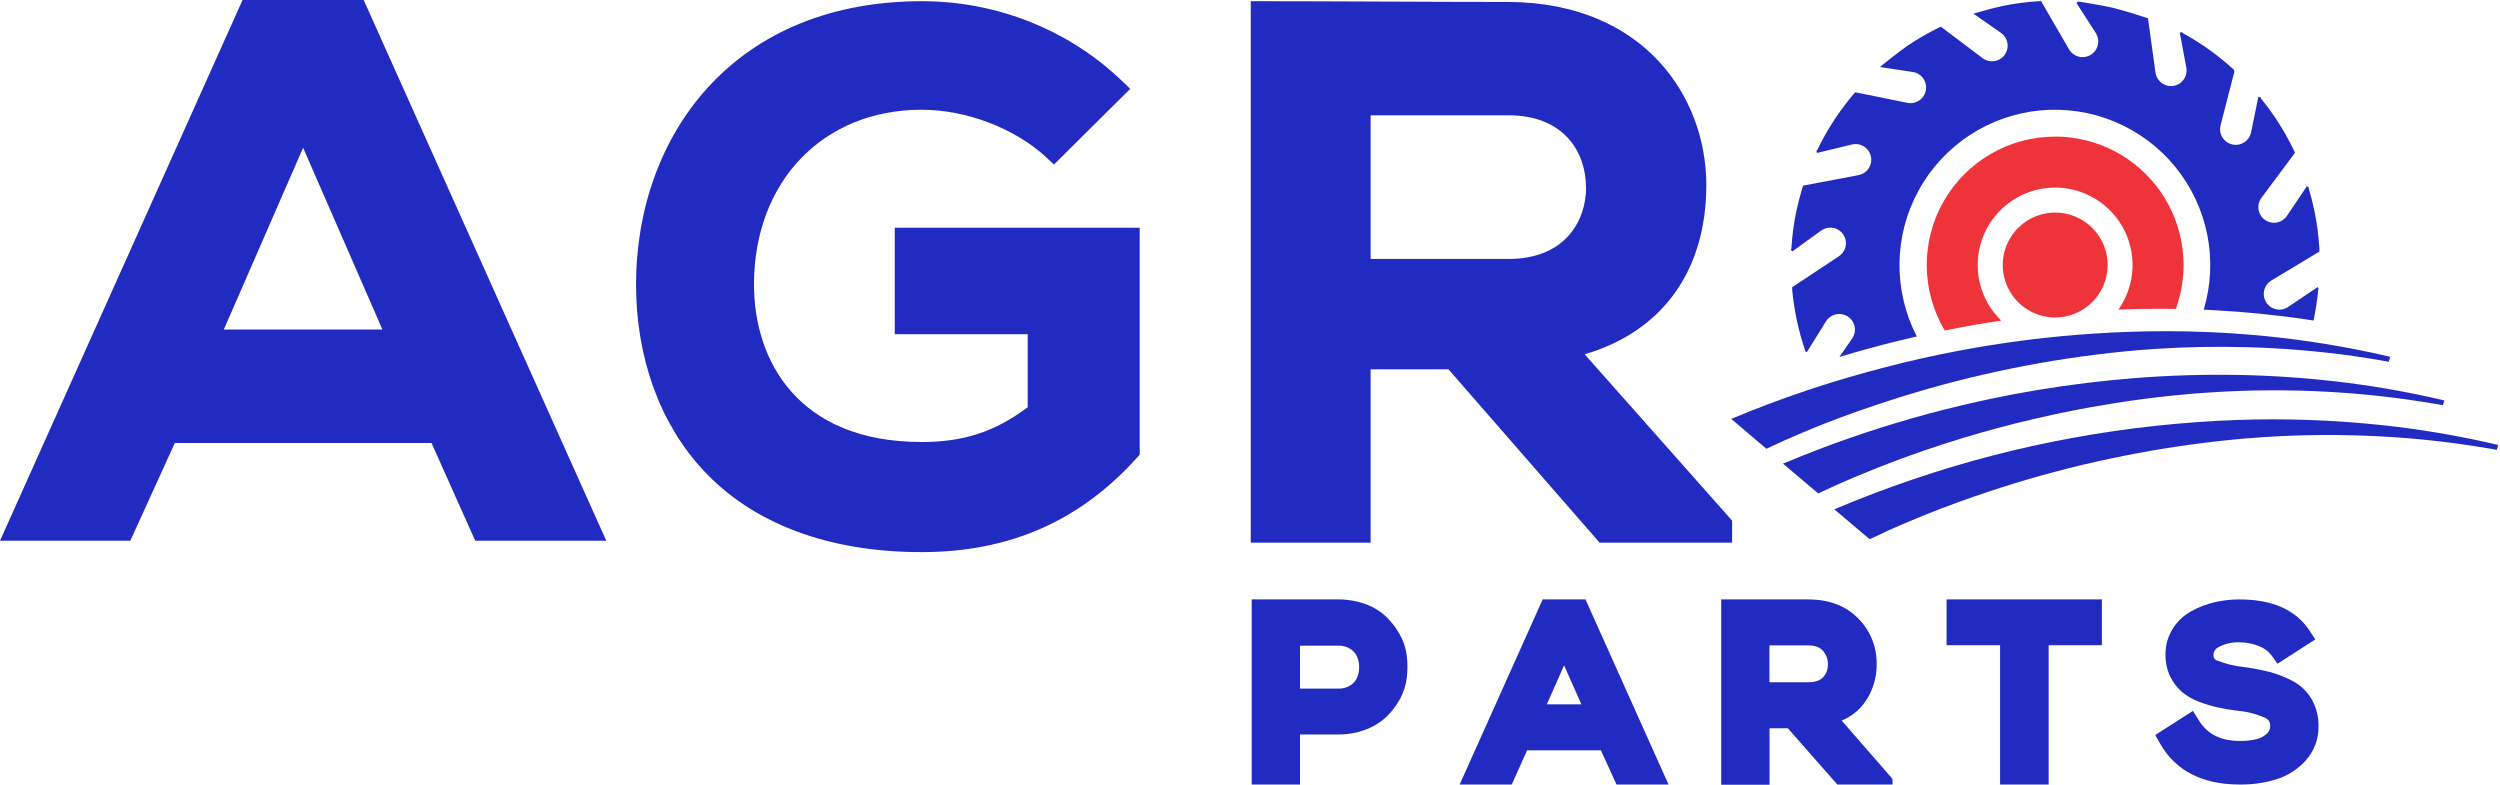
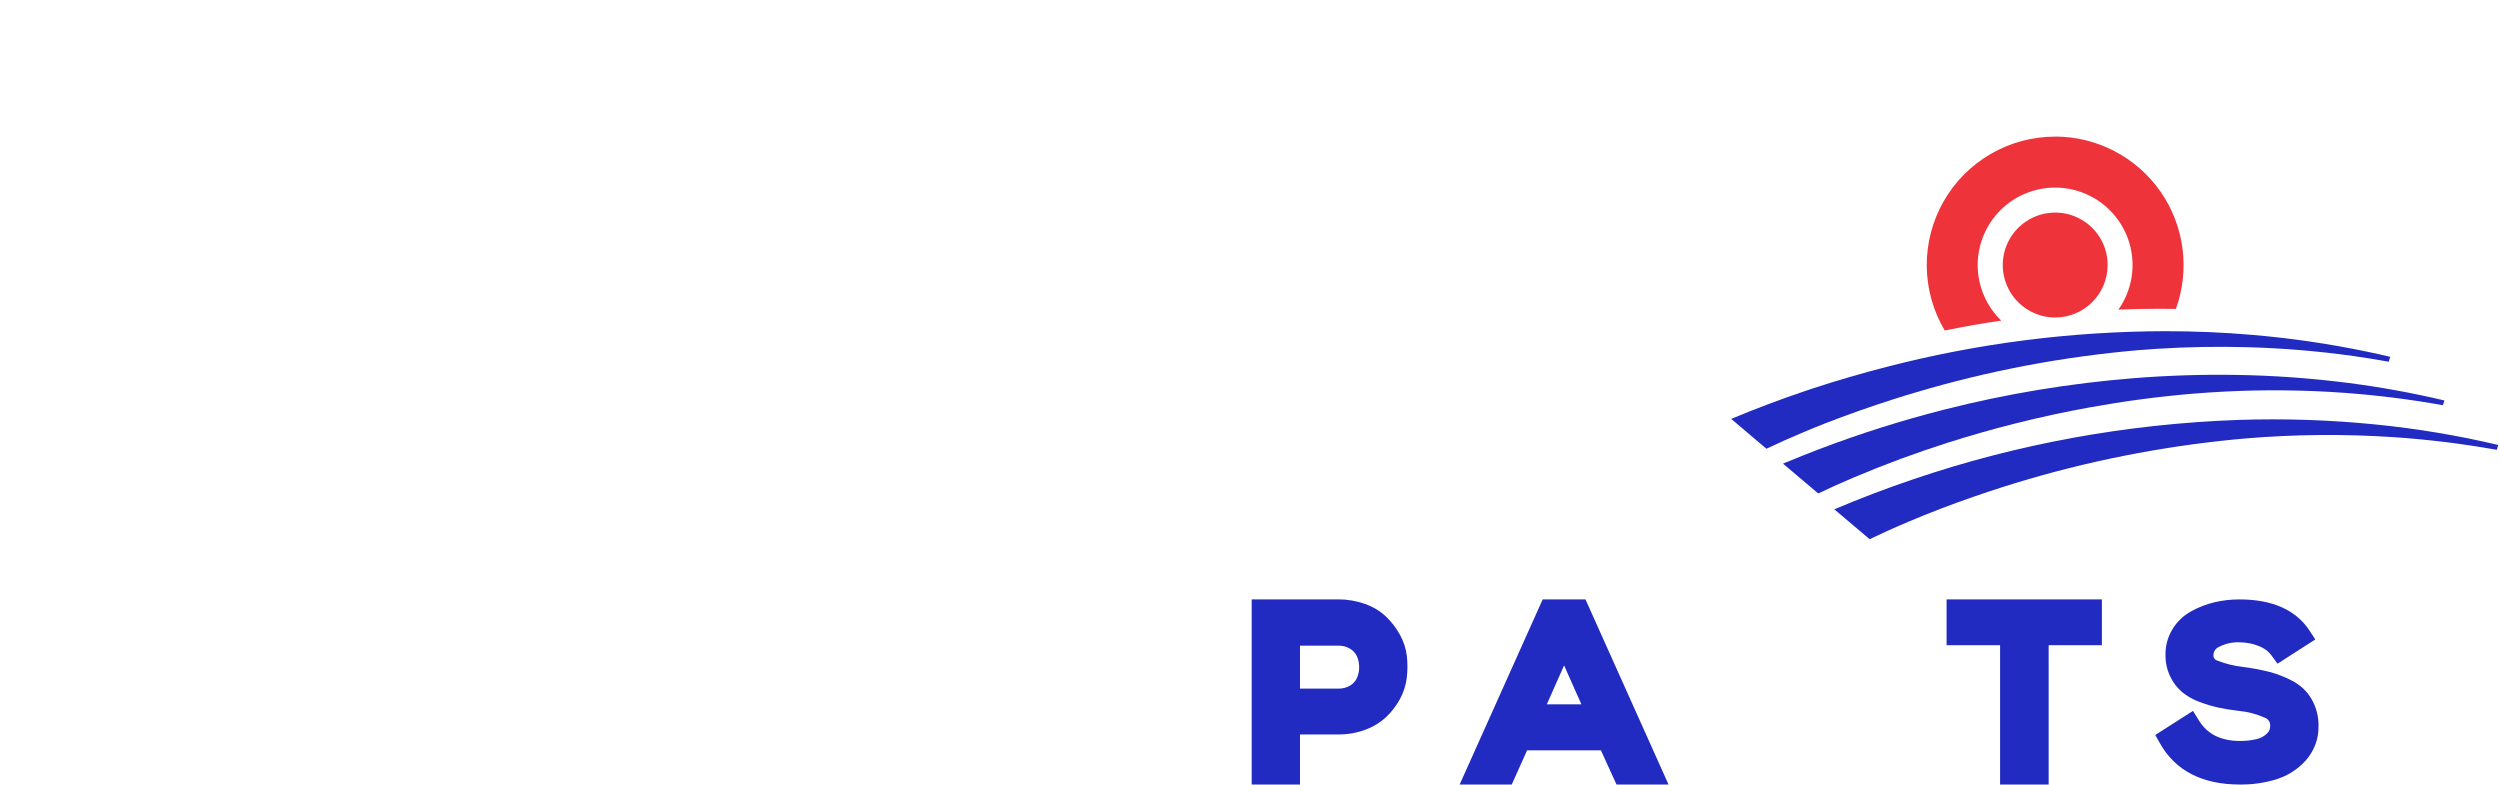
<svg xmlns="http://www.w3.org/2000/svg" width="223" height="70" viewBox="0 0 223 70" fill="none">
-   <path d="M164.276 64.272C165.044 63.96 165.717 63.452 166.226 62.797C167.009 61.769 167.422 60.506 167.398 59.214C167.408 58.464 167.268 57.721 166.986 57.026C166.705 56.332 166.287 55.701 165.757 55.17C164.66 54.041 163.154 53.468 161.29 53.468C160.545 53.468 159.419 53.468 157.912 53.468C156.405 53.468 155.275 53.468 154.524 53.468H153.531V70H157.843V64.959H159.471L163.891 69.98H168.81V69.476L164.276 64.272ZM161.26 60.857H157.833V57.571H161.28C161.886 57.571 162.315 57.722 162.59 58.032C162.895 58.366 163.058 58.804 163.047 59.256C163.056 59.469 163.022 59.681 162.948 59.881C162.874 60.081 162.761 60.264 162.615 60.42C162.337 60.713 161.893 60.857 161.26 60.857Z" fill="#212AC1" />
-   <path d="M21.637 0L0 48.236H11.623L15.594 39.515H38.492L42.391 48.236H54.081L32.439 0H21.637ZM34.111 29.393H19.965L27.038 13.179L34.111 29.393Z" fill="#212AC1" />
-   <path d="M79.814 29.808H91.671V36.33C88.718 38.526 85.954 39.427 82.211 39.427C71.186 39.427 67.256 32.17 67.256 25.378C67.256 16.2 73.406 9.788 82.211 9.788C86.188 9.788 90.538 11.447 93.302 14.014L94.013 14.674L100.817 7.925L100.113 7.25C95.356 2.668 88.921 0.1 82.216 0.107C74.303 0.107 67.691 2.784 63.098 7.853C58.996 12.379 56.736 18.605 56.736 25.387C56.736 31.895 58.857 37.764 62.702 41.912C67.152 46.718 73.898 49.249 82.198 49.249C90.026 49.249 96.31 46.496 101.411 40.834L101.659 40.562V20.316H79.814V29.808Z" fill="#212AC1" />
-   <path d="M122.259 32.947H129.209L142.685 48.407H154.504V46.441L141.35 31.6C148.272 29.577 152.204 24.154 152.204 16.495C152.204 8.684 146.686 0.246 134.562 0.174C130.899 0.174 127.171 0.156 123.567 0.141C119.963 0.126 116.231 0.107 112.56 0.107H111.567V48.407H122.259V32.947ZM141.482 16.691C141.482 19.647 139.665 23.099 134.547 23.099H122.259V10.285H134.547C139.652 10.285 141.469 13.735 141.469 16.691H141.482Z" fill="#212AC1" />
  <path d="M124.85 56.578C124.528 56 124.122 55.472 123.647 55.012C123.105 54.505 122.463 54.117 121.763 53.873C120.995 53.598 120.184 53.461 119.368 53.468C118.622 53.468 117.496 53.468 115.99 53.468C114.484 53.468 113.369 53.468 112.644 53.468H111.651V69.981H115.96V65.513H119.368C120.187 65.521 121.001 65.38 121.77 65.099C122.466 64.847 123.105 64.459 123.649 63.957C124.134 63.496 124.544 62.962 124.865 62.376C125.2 61.767 125.413 61.098 125.491 60.408C125.56 59.779 125.56 59.145 125.491 58.517C125.408 57.834 125.19 57.175 124.85 56.578ZM121.237 59.507C121.241 59.849 121.17 60.188 121.028 60.499C120.896 60.773 120.687 61.001 120.425 61.155C120.106 61.344 119.739 61.438 119.368 61.425H115.96V57.593H119.368C119.739 57.58 120.106 57.675 120.425 57.866C120.686 58.02 120.896 58.247 121.028 58.519C121.17 58.829 121.241 59.166 121.237 59.507Z" fill="#212AC1" />
  <path d="M137.607 53.468L130.201 69.98H134.847L136.217 66.93H142.802L144.192 69.98H148.833L141.425 53.468H137.607ZM137.975 62.827L139.516 59.353L141.062 62.827H137.975Z" fill="#212AC1" />
  <path d="M173.635 57.551H178.408V69.98H182.739V57.551H187.489V53.468H173.635V57.551Z" fill="#212AC1" />
  <path d="M206.195 62.364C205.792 61.669 205.189 61.099 204.458 60.722C203.819 60.385 203.141 60.12 202.438 59.934C201.674 59.743 200.899 59.596 200.117 59.494C199.315 59.41 198.528 59.218 197.782 58.924C197.676 58.895 197.585 58.831 197.523 58.745C197.461 58.658 197.432 58.554 197.442 58.449C197.437 58.297 197.479 58.146 197.562 58.016C197.646 57.885 197.767 57.781 197.911 57.715C198.484 57.41 199.134 57.264 199.789 57.295C200.387 57.298 200.978 57.416 201.527 57.642C201.954 57.806 202.326 58.082 202.599 58.437L203.155 59.202L206.525 57.038L206.014 56.259C204.803 54.406 202.698 53.468 199.757 53.468C199.004 53.466 198.254 53.552 197.523 53.724C196.81 53.894 196.124 54.158 195.486 54.508C194.768 54.899 194.173 55.468 193.765 56.155C193.356 56.841 193.148 57.621 193.163 58.411C193.152 59.072 193.294 59.728 193.577 60.331C193.824 60.857 194.181 61.33 194.625 61.72C195.09 62.103 195.622 62.404 196.196 62.611C196.73 62.817 197.28 62.983 197.841 63.107C198.438 63.236 199.041 63.335 199.648 63.404C200.477 63.477 201.285 63.687 202.038 64.027C202.184 64.084 202.307 64.183 202.39 64.311C202.473 64.439 202.511 64.589 202.5 64.739C202.506 64.867 202.485 64.994 202.436 65.112C202.388 65.231 202.314 65.339 202.219 65.428C201.969 65.671 201.654 65.843 201.308 65.925C200.822 66.042 200.321 66.099 199.819 66.093C198.109 66.093 196.908 65.497 196.148 64.274L195.615 63.411L192.249 65.561L192.679 66.321C194.051 68.749 196.449 69.98 199.799 69.98C200.893 69.992 201.982 69.838 203.026 69.523C204.049 69.205 204.962 68.624 205.664 67.844C206.435 66.981 206.843 65.874 206.811 64.739C206.822 63.91 206.61 63.092 206.195 62.364Z" fill="#212AC1" />
-   <path d="M206.745 25.603L206.65 25.667L204.091 27.387C203.937 27.489 203.763 27.559 203.581 27.593C203.399 27.627 203.212 27.625 203.031 27.586C202.85 27.547 202.679 27.473 202.526 27.367C202.374 27.261 202.245 27.126 202.145 26.97C202.046 26.814 201.979 26.64 201.947 26.457C201.916 26.274 201.921 26.087 201.962 25.907C202.004 25.727 202.081 25.556 202.189 25.406C202.297 25.255 202.433 25.128 202.591 25.03L206.713 22.549L206.803 22.496L206.891 22.443C206.891 22.409 206.891 22.374 206.891 22.34C206.892 22.323 206.892 22.306 206.891 22.289C206.893 22.255 206.893 22.22 206.891 22.186C206.824 21.072 206.68 19.964 206.459 18.87C206.313 18.165 206.133 17.462 205.928 16.77L205.96 16.723L205.899 16.683L205.78 16.606L205.711 16.704L203.993 19.259C203.889 19.413 203.756 19.544 203.6 19.645C203.445 19.746 203.271 19.815 203.089 19.848C202.906 19.881 202.719 19.877 202.539 19.837C202.358 19.797 202.187 19.721 202.035 19.615C201.884 19.508 201.755 19.372 201.657 19.215C201.559 19.057 201.493 18.882 201.464 18.699C201.434 18.517 201.441 18.33 201.484 18.149C201.528 17.969 201.606 17.8 201.716 17.65L204.592 13.793L204.651 13.708V13.693L204.712 13.61C204.699 13.578 204.684 13.547 204.667 13.518C204.661 13.501 204.654 13.485 204.645 13.47C204.632 13.438 204.616 13.409 204.6 13.377C204.109 12.36 203.546 11.379 202.914 10.443C202.519 9.859 202.095 9.289 201.65 8.743L201.663 8.68L201.584 8.664L201.44 8.632V8.661L201.417 8.775L200.802 11.778C200.767 11.964 200.695 12.14 200.591 12.297C200.487 12.454 200.351 12.588 200.194 12.692C200.036 12.795 199.859 12.865 199.673 12.899C199.488 12.932 199.297 12.927 199.114 12.884C198.93 12.842 198.757 12.763 198.604 12.652C198.452 12.54 198.324 12.4 198.228 12.238C198.131 12.076 198.069 11.896 198.043 11.709C198.018 11.522 198.031 11.332 198.082 11.15L199.277 6.501L199.304 6.402V6.376C199.295 6.317 199.278 6.26 199.253 6.206L199.214 6.172L199.137 6.106C198.322 5.368 197.457 4.69 196.547 4.075C195.932 3.661 195.304 3.28 194.651 2.922V2.861L194.58 2.874L194.437 2.903V2.919L194.458 3.036L195.028 6.058C195.057 6.239 195.051 6.424 195.009 6.602C194.967 6.78 194.89 6.949 194.783 7.097C194.676 7.246 194.541 7.372 194.385 7.468C194.229 7.565 194.056 7.63 193.875 7.659C193.694 7.688 193.509 7.682 193.331 7.64C193.152 7.598 192.984 7.521 192.835 7.414C192.687 7.307 192.561 7.172 192.464 7.016C192.368 6.86 192.303 6.687 192.274 6.506L191.6 1.633C191.6 1.633 189.214 0.838 188.114 0.616C187.242 0.435 185.405 0.136 185.405 0.136L185.283 0.213L185.267 0.226L185.214 0.258L185.251 0.316L186.959 2.967C187.054 3.124 187.119 3.298 187.147 3.479C187.176 3.66 187.168 3.846 187.126 4.024C187.083 4.203 187.005 4.371 186.897 4.52C186.789 4.668 186.653 4.794 186.496 4.89C186.339 4.986 186.165 5.05 185.984 5.079C185.802 5.107 185.617 5.1 185.439 5.057C185.26 5.014 185.092 4.936 184.943 4.828C184.794 4.72 184.669 4.584 184.573 4.428L182.171 0.284L182.121 0.197L182.07 0.107H181.816C180.747 0.177 179.684 0.319 178.635 0.533C177.839 0.695 176.291 1.14 176.291 1.14L176.026 1.228L176.119 1.294H176.137L176.233 1.36L178.484 2.93C178.662 3.054 178.809 3.217 178.913 3.408C179.017 3.599 179.075 3.811 179.083 4.028C179.09 4.245 179.047 4.461 178.956 4.658C178.866 4.855 178.73 5.029 178.56 5.165C178.316 5.36 178.013 5.468 177.7 5.47C177.387 5.473 177.082 5.37 176.835 5.178L173.301 2.514L173.221 2.453L173.203 2.439L173.126 2.376L173.033 2.421L172.988 2.442L172.895 2.487C171.947 2.956 171.032 3.487 170.154 4.078C169.378 4.608 167.92 5.787 167.92 5.787L167.697 5.984L167.814 6.002H167.843L167.959 6.018L170.61 6.421C170.796 6.448 170.974 6.511 171.135 6.608C171.295 6.705 171.435 6.833 171.545 6.985C171.654 7.137 171.733 7.31 171.774 7.493C171.816 7.675 171.821 7.865 171.788 8.049C171.755 8.234 171.685 8.41 171.583 8.567C171.48 8.724 171.347 8.859 171.192 8.964C171.036 9.068 170.861 9.14 170.677 9.176C170.493 9.211 170.303 9.209 170.12 9.17L165.709 8.274L165.603 8.253H165.582L165.478 8.234C165.454 8.258 165.433 8.287 165.409 8.311L165.377 8.351L165.308 8.43C164.766 9.075 164.258 9.747 163.787 10.445C163.146 11.393 162.575 12.386 162.08 13.417L162.021 13.433L162.072 13.642H162.088L162.199 13.613L165.192 12.889C165.403 12.839 165.623 12.838 165.835 12.887C166.046 12.937 166.243 13.035 166.41 13.173C166.577 13.312 166.71 13.488 166.798 13.686C166.885 13.885 166.925 14.101 166.915 14.318C166.899 14.63 166.779 14.928 166.574 15.165C166.369 15.4 166.09 15.561 165.783 15.62L161.051 16.518L160.95 16.537H160.934L160.834 16.558C160.834 16.59 160.81 16.624 160.802 16.656L160.786 16.707C160.786 16.736 160.765 16.77 160.757 16.805C160.553 17.481 160.38 18.17 160.227 18.862C160 19.967 159.854 21.087 159.789 22.212L159.736 22.252L159.784 22.316L159.866 22.435L159.962 22.364L162.456 20.561C162.632 20.437 162.834 20.355 163.047 20.322C163.259 20.288 163.477 20.305 163.682 20.369C163.887 20.434 164.075 20.545 164.23 20.695C164.385 20.844 164.504 21.026 164.577 21.229C164.682 21.524 164.684 21.846 164.584 22.142C164.483 22.438 164.286 22.692 164.023 22.862L160.046 25.5L159.962 25.555H159.948L159.864 25.611C159.864 25.648 159.864 25.68 159.864 25.714C159.864 25.749 159.864 25.749 159.864 25.765C159.864 25.781 159.864 25.836 159.864 25.868C160.036 27.7 160.423 29.505 161.017 31.247L160.988 31.297L161.048 31.334L161.17 31.411L161.231 31.311L162.859 28.694C162.955 28.531 163.084 28.39 163.236 28.278C163.388 28.167 163.562 28.087 163.746 28.044C163.93 28.002 164.121 27.997 164.307 28.03C164.493 28.064 164.67 28.134 164.828 28.238C164.986 28.342 165.121 28.476 165.226 28.634C165.33 28.791 165.402 28.968 165.436 29.154C165.47 29.34 165.465 29.531 165.424 29.715C165.382 29.899 165.303 30.073 165.192 30.226L164.073 31.843C165.865 31.297 167.678 30.802 169.481 30.364C169.979 30.242 170.48 30.123 170.979 30.012C169.937 27.995 169.407 25.755 169.434 23.485C169.46 21.216 170.044 18.989 171.133 16.998C172.222 15.007 173.783 13.314 175.679 12.067C177.575 10.82 179.748 10.058 182.008 9.848C184.267 9.637 186.544 9.984 188.638 10.859C190.731 11.734 192.578 13.109 194.017 14.865C195.455 16.62 196.44 18.701 196.886 20.926C197.332 23.151 197.224 25.452 196.573 27.626C196.82 27.626 197.066 27.644 197.313 27.66C200.2 27.809 203.084 28.095 205.891 28.519L206.363 28.591L206.411 28.373C206.582 27.532 206.707 26.683 206.785 25.828L206.838 25.794L206.793 25.725L206.745 25.603Z" fill="#212AC1" />
  <path d="M183.321 12.187C181.299 12.185 179.313 12.72 177.564 13.736C175.816 14.751 174.367 16.212 173.367 17.969C172.366 19.726 171.848 21.717 171.866 23.739C171.885 25.761 172.438 27.742 173.471 29.481C175.146 29.138 176.825 28.844 178.507 28.598C177.56 27.679 176.895 26.507 176.593 25.222C176.29 23.937 176.362 22.592 176.8 21.347C177.239 20.101 178.025 19.007 179.065 18.195C180.106 17.382 181.357 16.885 182.672 16.761C183.987 16.638 185.309 16.894 186.482 17.499C187.656 18.104 188.632 19.033 189.294 20.175C189.956 21.317 190.277 22.625 190.219 23.944C190.16 25.263 189.725 26.538 188.965 27.617C190.177 27.567 191.391 27.543 192.597 27.543C193.093 27.543 193.588 27.543 194.089 27.556C194.717 25.825 194.918 23.968 194.676 22.142C194.434 20.317 193.756 18.576 192.7 17.068C191.643 15.56 190.238 14.329 188.605 13.478C186.972 12.627 185.158 12.182 183.316 12.181L183.321 12.187Z" fill="#EE333A" />
  <path d="M188 23.642C188 24.882 187.506 26.072 186.629 26.949C185.752 27.826 184.562 28.32 183.321 28.32C182.888 28.322 182.457 28.261 182.041 28.14C181.205 27.902 180.451 27.435 179.865 26.792C179.28 26.149 178.885 25.355 178.725 24.5C178.565 23.645 178.647 22.762 178.961 21.951C179.275 21.14 179.809 20.433 180.503 19.908C181.197 19.384 182.023 19.063 182.889 18.982C183.755 18.901 184.627 19.063 185.406 19.45C186.185 19.837 186.84 20.434 187.299 21.172C187.758 21.912 188.002 22.764 188.003 23.634L188 23.642Z" fill="#EE333A" />
  <path d="M162.775 37.775C164.796 36.99 166.851 36.265 168.938 35.6C169.583 35.392 170.231 35.194 170.886 35.001C177.309 33.088 183.961 31.825 190.705 31.237C191.255 31.192 191.808 31.154 192.358 31.117C195.064 30.944 197.778 30.895 200.486 30.971C203.641 31.058 206.784 31.319 209.895 31.753C210.959 31.903 212.017 32.079 213.077 32.266L213.206 31.828C212.541 31.671 211.871 31.521 211.196 31.381C207.796 30.668 204.338 30.161 200.849 29.867C198.3 29.649 195.74 29.541 193.169 29.542C184.787 29.556 176.436 30.622 168.379 32.703C166.102 33.286 163.855 33.941 161.638 34.669L161.06 34.863C158.805 35.622 156.594 36.456 154.425 37.366L157.562 40.029C158.634 39.518 159.718 39.033 160.816 38.575C161.465 38.298 162.118 38.032 162.775 37.775Z" fill="#212AC1" />
  <path d="M173.757 39.483C175.707 38.862 177.68 38.3 179.677 37.795C181.918 37.229 184.188 36.737 186.475 36.326C189.47 35.784 192.495 35.382 195.537 35.122C196.523 35.041 197.509 34.976 198.493 34.926C202.062 34.747 205.638 34.787 209.193 35.046C212.122 35.262 215.032 35.629 217.906 36.145L218.038 35.721C215.221 35.053 212.357 34.531 209.463 34.158C206.141 33.733 202.787 33.493 199.423 33.441C196.392 33.395 193.358 33.493 190.335 33.733C184.627 34.19 178.976 35.126 173.465 36.528C169.645 37.497 165.899 38.681 162.253 40.071C161.296 40.438 160.341 40.823 159.386 41.218L159.371 41.218C159.259 41.263 159.152 41.309 159.042 41.356L162.187 44.016C163.24 43.512 164.31 43.031 165.395 42.575C168.12 41.42 170.911 40.388 173.757 39.483Z" fill="#212AC1" />
  <path d="M211.887 37.862C207.845 37.456 203.768 37.321 199.693 37.456C189.762 37.803 179.949 39.593 170.67 42.749C168.275 43.56 165.925 44.454 163.622 45.431L166.771 48.097C167.9 47.557 169.046 47.035 170.206 46.55C172.144 45.725 174.121 44.972 176.13 44.279C176.944 43.997 177.763 43.724 178.586 43.461C184.892 41.448 191.438 40.061 198.092 39.327C198.84 39.244 199.593 39.172 200.343 39.107C204.736 38.739 209.153 38.703 213.544 38.997C216.628 39.206 219.691 39.583 222.715 40.126L222.844 39.692C219.255 38.842 215.592 38.23 211.887 37.862Z" fill="#212AC1" />
</svg>